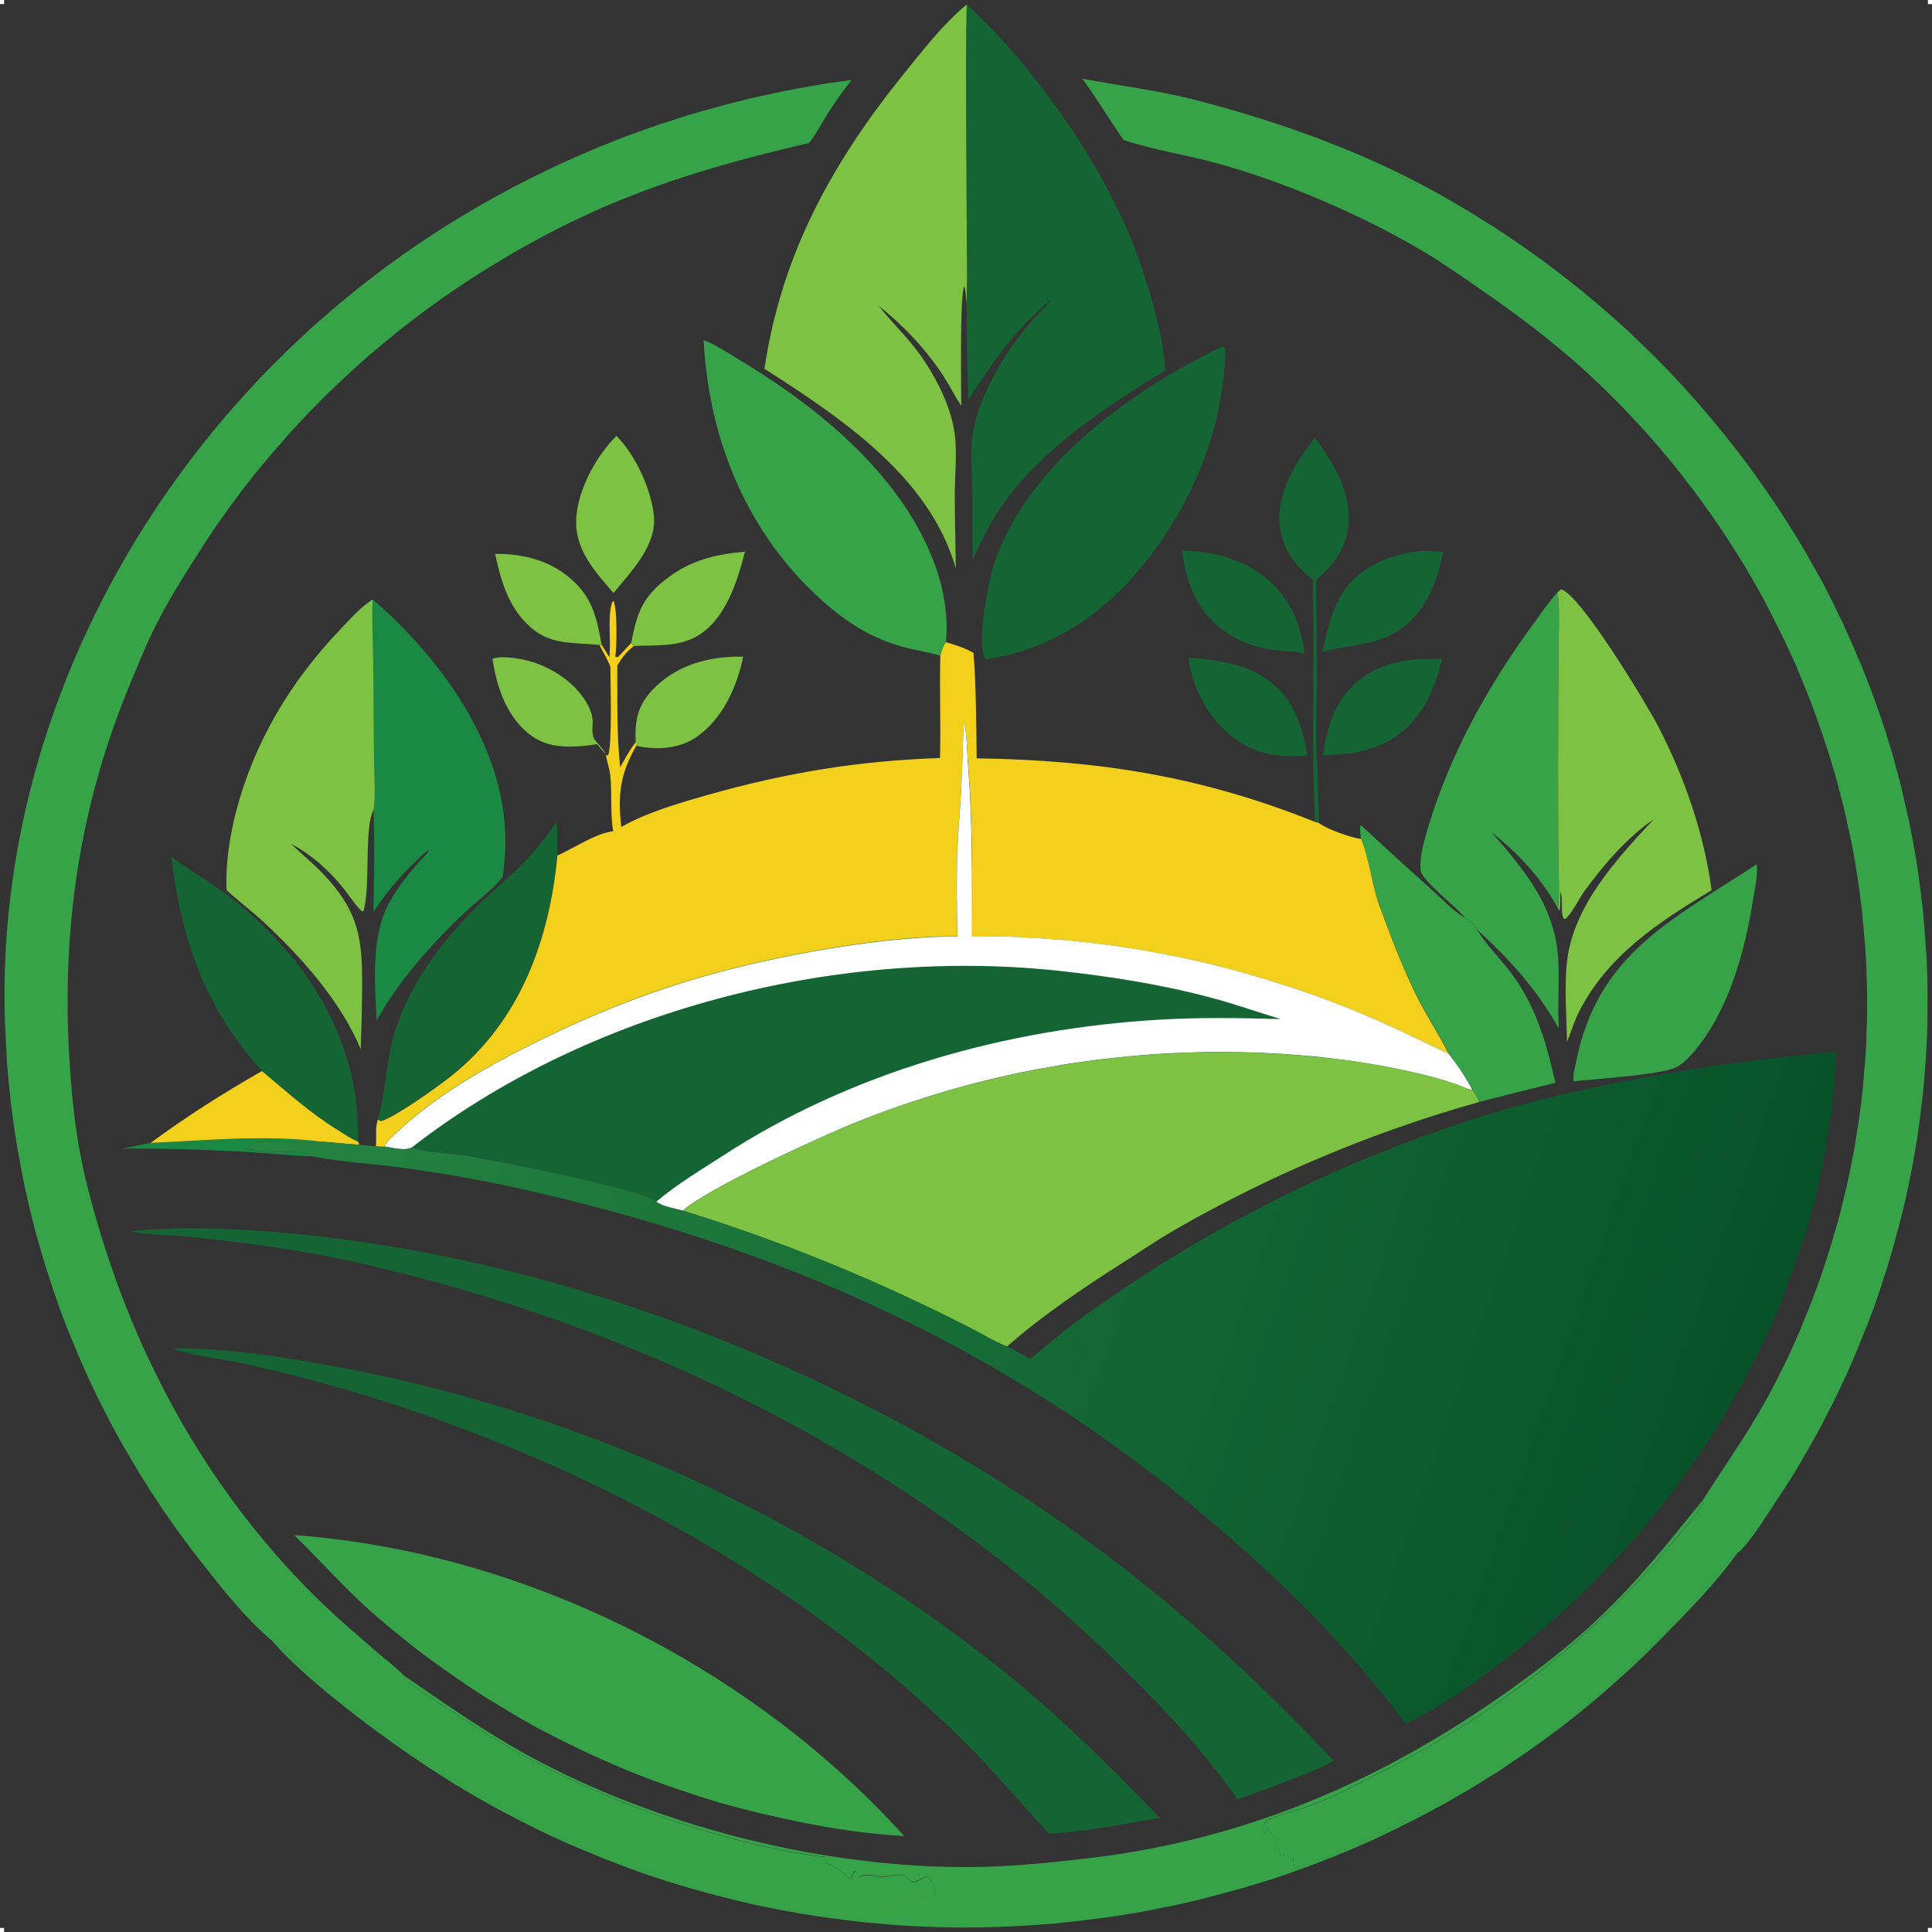
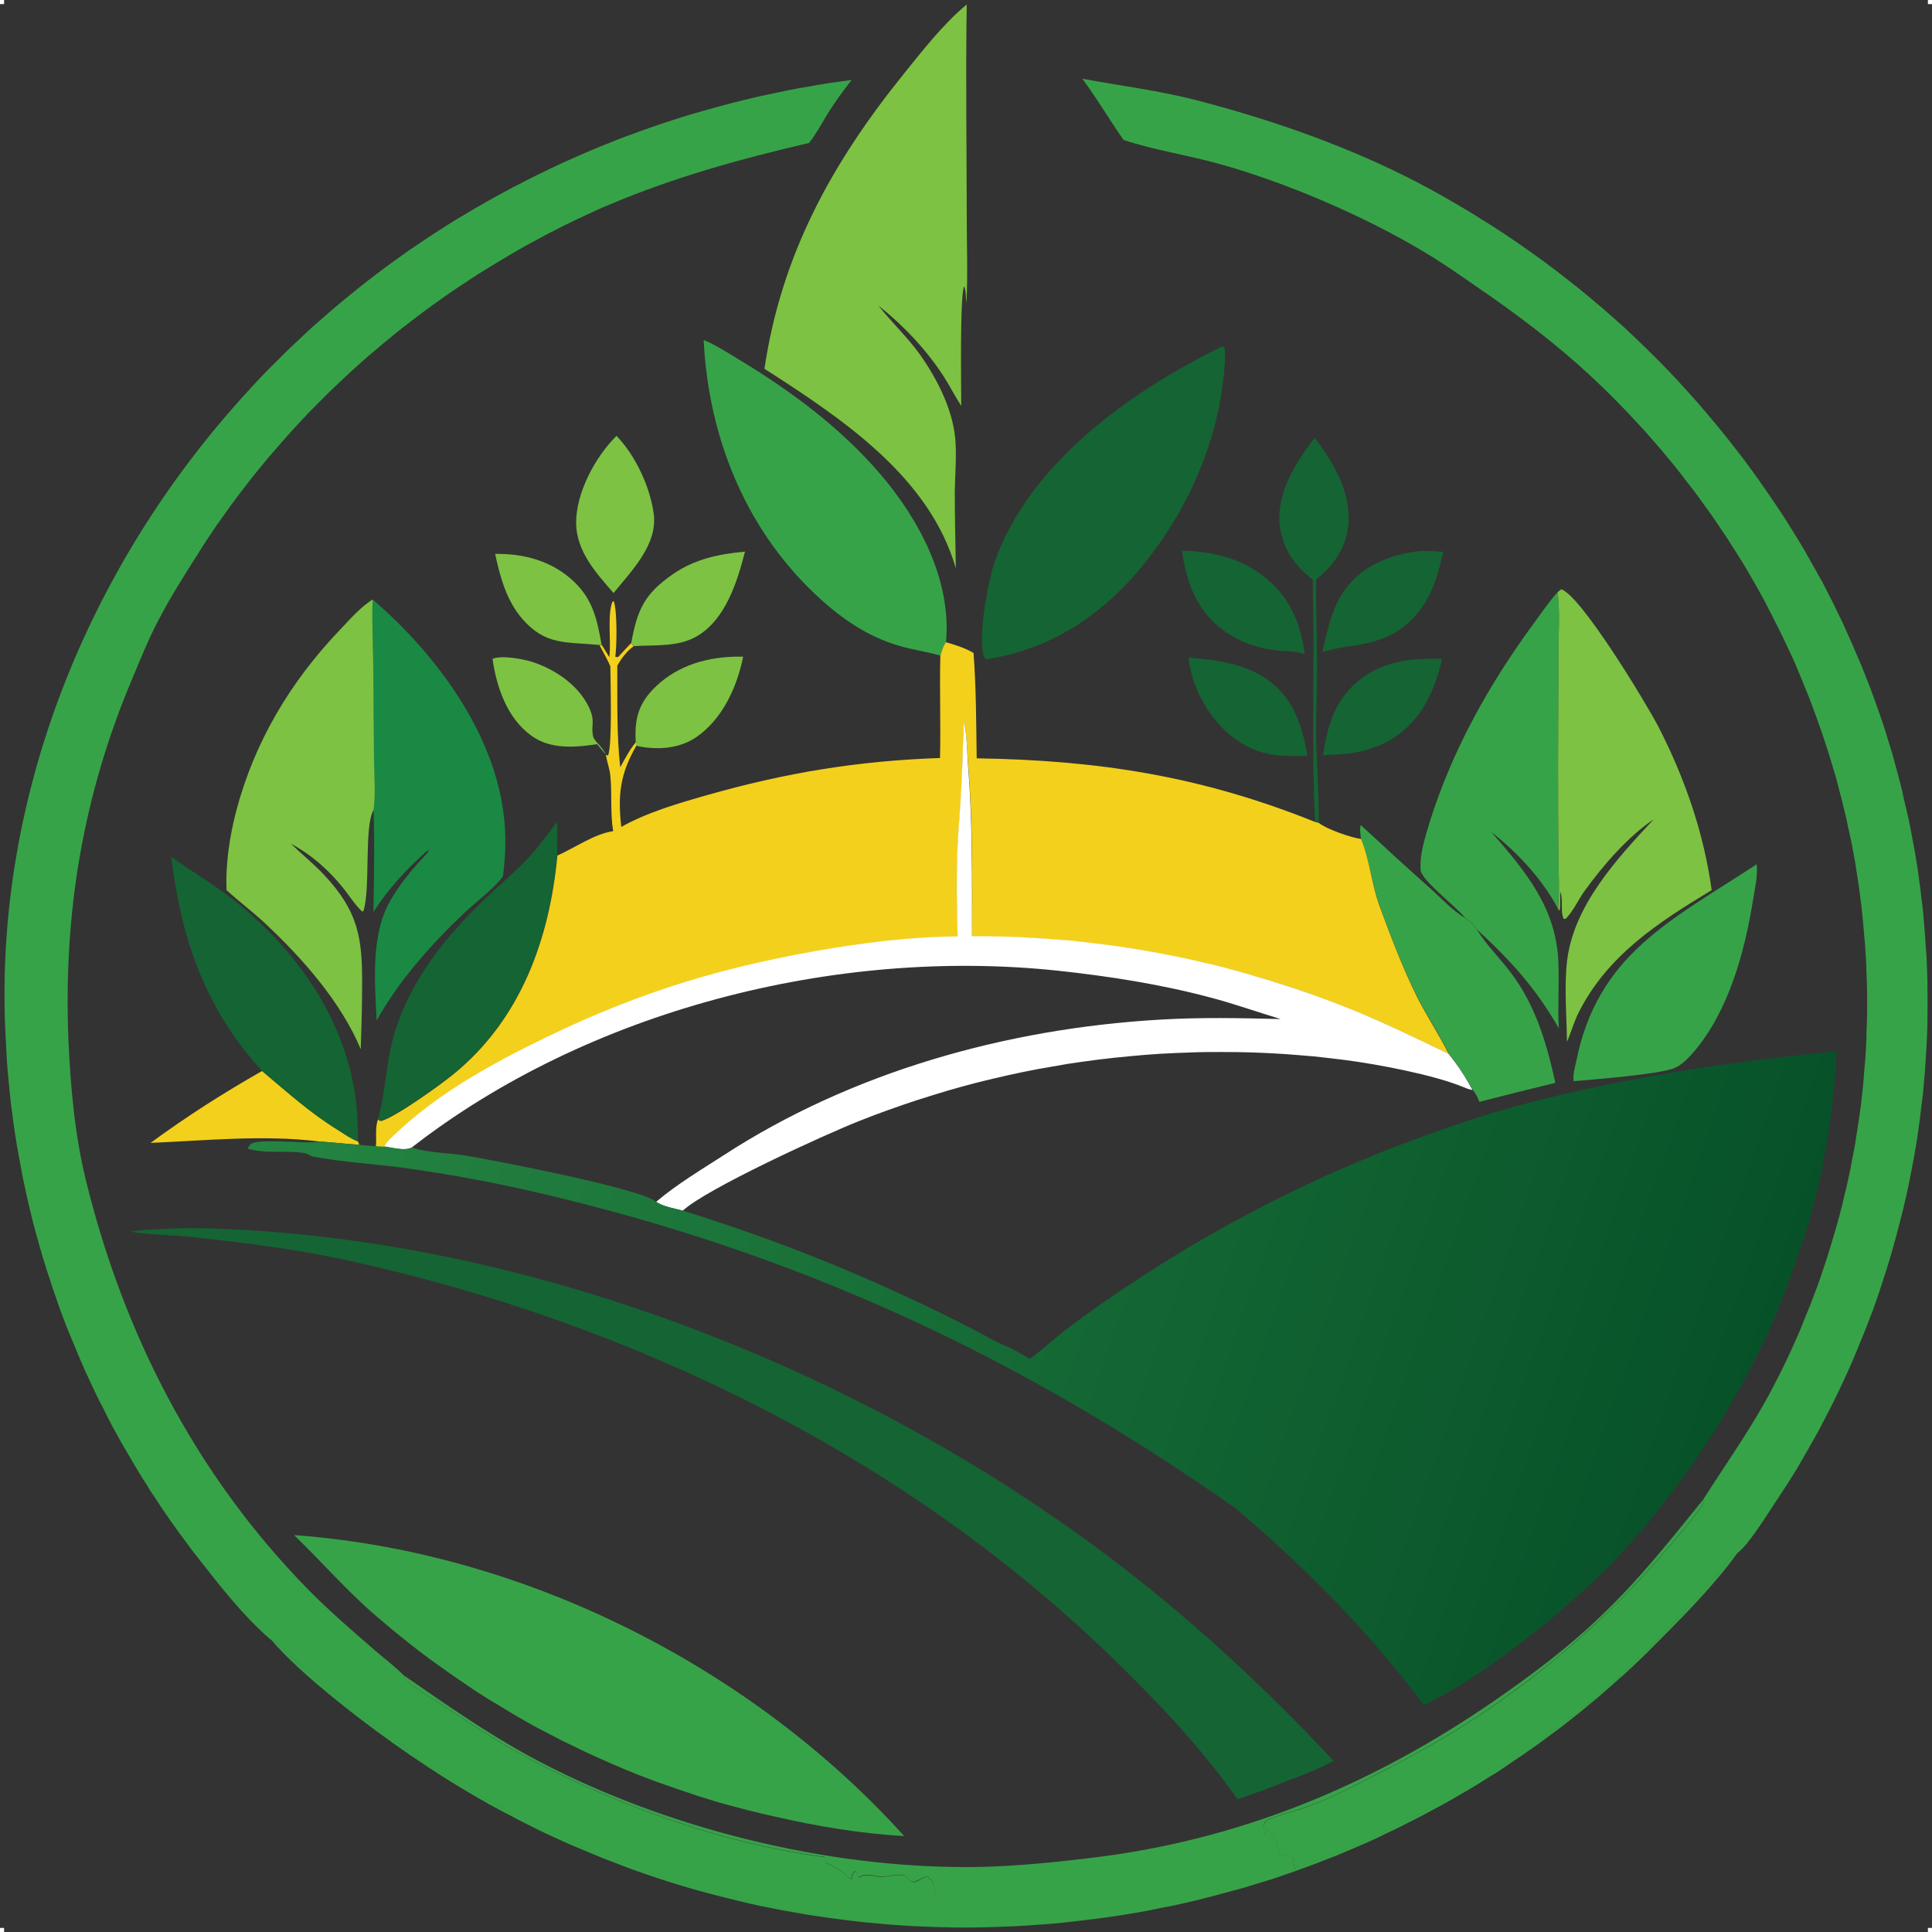
<svg xmlns="http://www.w3.org/2000/svg" version="1.1" id="Layer_1" x="0px" y="0px" width="128px" height="128px" viewBox="0 0 128 128" enable-background="new 0 0 128 128" xml:space="preserve">
  <rect x="0" y="0" width="128" height="128" fill="#333333" stroke="none" />
  <rect x="0" fill="#FFFFFF" width="0.271" height="0.271" />
  <rect x="0" y="127.729" fill="#FFFFFF" width="0.271" height="0.271" />
  <rect x="127.729" fill="#FFFFFF" width="0.271" height="0.271" />
  <rect x="127.729" y="127.729" fill="#FFFFFF" width="0.271" height="0.271" />
  <g>
-     <path fill="#1A8944" d="M9.981,75.726c3.713-0.163,7.467-0.549,11.185-0.092c-0.034,0.006-0.076,0.013-0.115,0.026   c-0.785,0.137-4.225-0.313-4.516,0.212c-0.024,0.044-0.043,0.087-0.057,0.127l-0.034-0.019l-0.059,0.115   c1.046,0.363,2.443,0.125,3.57,0.274c0.051,0.008,0.083,0.008,0.117,0.016c0.237,0.03,0.366,0.094,0.549,0.221   c-1.415-0.05-2.834-0.203-4.243-0.289c-2.777-0.156-5.544-0.235-8.322-0.218C8.699,75.977,9.337,75.854,9.981,75.726z" />
    <path fill="#7DC242" d="M32.803,36.697c1.931-0.027,3.758,0.472,5.182,1.799c1.299,1.212,1.573,2.547,1.87,4.206l-0.132,0.028   l-0.095-0.006c-2.089-0.205-3.495,0.055-5.027-1.726C33.55,39.786,33.135,38.221,32.803,36.697z" />
    <path fill="#7DC242" d="M32.631,43.652c0.59-0.264,2.053,0.013,2.663,0.21c1.5,0.494,2.993,1.517,3.698,2.938   c0.505,1.028,0.119,1.267,0.314,2.024c0.069,0.271,0.638,0.697,0.82,1.152l-0.562-0.672c-1.455,0.217-3.08,0.358-4.33-0.541   C33.604,47.613,32.896,45.522,32.631,43.652z" />
    <path fill="#7DC242" d="M42.117,49.171c-0.069-1.395,0.106-2.389,1.103-3.458c1.423-1.5,3.335-2.134,5.392-2.205   c0.207,0,0.415,0,0.623,0c-0.393,1.979-1.36,4.132-3.103,5.33c-1.096,0.752-2.498,0.857-3.782,0.613   c-0.113-0.021-0.092-0.021-0.2-0.05L42.117,49.171z" />
    <path fill="#7DC242" d="M41.824,42.588c0.403-2.2,0.866-3.239,2.762-4.553c1.447-0.996,3.036-1.332,4.772-1.489   c-0.507,1.978-1.289,4.532-3.227,5.63c-1.274,0.708-2.73,0.542-4.143,0.63L41.824,42.588z" />
    <path fill="#156433" d="M93.536,43.699c0.674-0.059,1.322-0.059,2.01-0.046c-0.314,1.308-0.729,2.519-1.524,3.621   c-1.134,1.542-2.562,2.304-4.459,2.622c-0.613,0.074-1.267,0.108-1.909,0.141c0.207-1.437,0.542-2.85,1.462-4.023   C90.247,44.581,91.734,43.928,93.536,43.699z" />
    <path fill="#156433" d="M78.746,43.568c1.846,0.162,3.686,0.366,5.24,1.466c1.701,1.196,2.319,3.109,2.633,5.031   c-1.996,0.103-3.477-0.042-5.064-1.32C80.038,47.523,78.937,45.48,78.746,43.568z" />
    <path fill="#F3D01B" d="M17.365,70.955c1.66,1.396,3.17,2.763,5.042,3.912c0.403,0.268,0.855,0.583,1.307,0.753l0.091,0.223   c-0.881-0.06-1.757-0.157-2.639-0.217c-3.71-0.456-7.472-0.063-11.192,0.094C12.359,73.973,14.78,72.425,17.365,70.955z" />
    <path fill="#156433" d="M94.052,36.515c0.517-0.038,1.046,0.01,1.57,0.044c-0.309,1.41-0.692,2.758-1.601,3.934   c-1.297,1.662-2.823,2.088-4.863,2.36c-0.522,0.086-1.02,0.204-1.542,0.345c0.345-1.556,0.676-3.177,1.726-4.436   C90.5,37.379,92.27,36.693,94.052,36.515z" />
    <path fill="#156433" d="M78.306,36.48c1.971,0.044,3.854,0.491,5.424,1.707c1.684,1.284,2.476,3.153,2.707,5.16   c-0.476-0.196-1.012-0.196-1.541-0.225c-1.411-0.112-2.735-0.534-3.862-1.376C79.264,40.442,78.588,38.537,78.306,36.48z" />
    <path fill="#156433" d="M86.974,38.403c-1.186-0.914-1.979-2.032-2.176-3.498c-0.274-2.163,1.01-4.25,2.301-5.891   c1.318,1.682,2.509,3.778,2.207,5.979c-0.204,1.453-1.004,2.488-2.105,3.41c-0.013,1.915,0.044,3.825,0.056,5.735   c0,1.647-0.074,3.286-0.056,4.931c0.044,1.815,0.193,3.631,0.17,5.451l-0.24-0.065c-0.206-3.976-0.119-7.958-0.107-11.936   C87.035,41.144,86.967,39.775,86.974,38.403z" />
    <path fill="#7DC242" d="M40.845,28.877c1.27,1.308,2.248,3.428,2.472,5.217c0.237,2.013-1.474,3.724-2.667,5.196   c-1.171-1.341-2.467-2.771-2.48-4.638C38.161,32.654,39.424,30.286,40.845,28.877z" />
    <path fill="#37A348" d="M116.382,57.263c0,0.05,0.015,0.097,0.015,0.139c0.05,0.697-0.146,1.55-0.259,2.245   c-0.546,3.416-1.611,7.355-3.943,10.069c-0.347,0.392-0.747,0.817-1.228,1.033c-1.021,0.44-5.431,0.765-6.708,0.882   c-0.064-0.372,0.074-0.882,0.156-1.248C105.824,63.217,110.709,60.984,116.382,57.263z" />
    <path fill="#156433" d="M25.047,74.13c0.538-1.926,0.525-3.947,1.152-5.887c1.103-3.428,3.37-6.263,5.979-8.735   c1.007-0.944,2.053-1.836,2.985-2.847c0.621-0.69,1.175-1.462,1.744-2.218c0.02,0.741,0.007,1.481,0.007,2.214   c-0.517,5.533-2.411,10.863-6.905,14.509c-0.83,0.683-3.765,2.794-4.772,3.09C25.055,74.184,25.124,74.239,25.047,74.13z" />
    <path fill="#37A348" d="M90.166,55.578c-0.019-0.291-0.105-0.651-0.011-0.915c1.516,1.401,3.022,2.793,4.571,4.165   c0.732,0.65,1.501,1.509,2.345,1.992c0.289,0.177,0.593,0.459,0.755,0.752l0.068,0.09c0.624,0.98,1.456,1.806,2.173,2.741   c1.665,2.174,2.406,4.729,2.98,7.336c-1.683,0.412-3.345,0.826-5.033,1.261c-0.12-0.282-0.227-0.533-0.433-0.786   c-0.462-0.835-0.985-1.634-1.577-2.387c-0.635-1.271-1.43-2.476-2.084-3.743c-0.981-1.944-1.77-4.03-2.507-6.062   C90.874,58.577,90.746,56.968,90.166,55.578z" />
    <path fill="#156433" d="M11.347,56.764c1.306,0.956,2.738,1.775,4.014,2.77c4.199,3.287,7.424,7.815,8.178,13.085   c0.15,1.036,0.164,1.983,0.184,3.008c-0.46-0.17-0.9-0.485-1.315-0.744c-1.873-1.152-3.37-2.524-5.042-3.921   C13.579,66.813,11.993,62.17,11.347,56.764z" />
    <path fill="#37A348" d="M112.801,99.4l0.069,0.142c-0.529,0.928-1.808,2.346-2.52,3.198c-0.619,0.724-1.269,1.438-1.922,2.125   c-0.649,0.696-1.307,1.38-2.017,2.046c-0.681,0.648-1.404,1.301-2.104,1.93c-0.729,0.629-1.468,1.243-2.219,1.843   c-0.748,0.59-1.522,1.159-2.298,1.719c-0.768,0.571-1.563,1.108-2.382,1.632c-0.806,0.521-1.623,1.019-2.463,1.498   c-0.831,0.489-1.671,0.948-2.531,1.391c-2.002,1.009-4.032,2.187-6.179,2.898c-0.405,0.14-2.161,0.588-2.401,0.866   c-0.119,0.121-0.146,0.572-0.106,0.733c0,0.058,0.03,0.09,0.057,0.127c0.063-0.198,0.057-0.284,0.22-0.422l0.031,0.202l0.168,0.041   c0.318,0.448,0.476,0.938,0.599,1.466l0.047,0.137l0.101-0.091c0.231,0.047,0.474,0.091,0.692,0.116   c0.025,0.107,0.038,0.202,0.05,0.305c0.006,0.188,0.076,0.359,0.095,0.549l0.103-0.047l0.063-0.196   c0.176,0.072,0.08,0.019,0.214,0.176c0.126-0.088,0.176-0.136,0.252-0.259c5.084-1.745,9.731-4.343,14.156-7.308   c1.955-1.293,3.909-2.652,5.641-4.202c1.96-1.76,3.886-3.66,5.671-5.591c0.609-0.688,1.252-1.38,1.844-2.083   c0.349-0.414,0.74-1.038,1.142-1.373c0.093-0.06,0.17-0.081,0.259-0.109c-1.485,2.06-3.327,3.93-5.115,5.739   c-0.31,0.303-0.604,0.605-0.896,0.898c-0.302,0.288-0.604,0.576-0.904,0.867c-0.318,0.286-0.613,0.585-0.941,0.851   c-0.319,0.281-0.616,0.56-0.942,0.839c-0.323,0.278-0.637,0.557-0.965,0.816c-0.334,0.272-0.649,0.552-0.995,0.807   c-0.328,0.267-0.662,0.527-1.003,0.792c-0.332,0.25-0.68,0.495-1.015,0.748c-0.344,0.261-0.679,0.501-1.031,0.742   c-0.349,0.246-0.691,0.482-1.054,0.72c-0.338,0.243-0.706,0.473-1.05,0.713c-0.367,0.213-0.726,0.446-1.072,0.662   c-0.359,0.237-0.737,0.456-1.102,0.663c-0.367,0.217-0.739,0.435-1.108,0.642c-0.358,0.197-0.737,0.41-1.11,0.604   c-0.364,0.201-0.749,0.401-1.119,0.589c-0.379,0.197-0.769,0.378-1.147,0.582c-0.373,0.176-0.77,0.354-1.146,0.551   c-0.391,0.19-0.783,0.355-1.16,0.522c-0.383,0.177-0.787,0.338-1.178,0.499c-0.392,0.177-0.78,0.335-1.183,0.476   c-0.385,0.164-0.801,0.319-1.19,0.46c-0.404,0.156-0.809,0.294-1.209,0.435c-0.391,0.141-0.808,0.281-1.213,0.418   c-0.413,0.12-0.815,0.256-1.22,0.369c-0.404,0.134-0.818,0.255-1.229,0.36c-0.415,0.117-0.833,0.227-1.235,0.333   c-0.408,0.117-0.838,0.207-1.259,0.329c-0.396,0.092-0.827,0.187-1.241,0.284c-0.41,0.086-0.838,0.18-1.255,0.251   c-0.408,0.086-0.836,0.179-1.266,0.249c-0.416,0.068-0.843,0.142-1.266,0.217c-0.517,0.072-1.021,0.156-1.537,0.219   c-0.518,0.063-1.026,0.127-1.542,0.185c-0.517,0.063-1.034,0.111-1.55,0.163c-0.523,0.042-1.041,0.074-1.55,0.112   c-0.53,0.041-1.047,0.06-1.563,0.079c-0.51,0.025-1.033,0.036-1.543,0.048c-0.523,0.012-1.04,0.012-1.565,0.012   c-0.51-0.012-1.023-0.023-1.547-0.034c-0.523-0.025-1.026-0.045-1.554-0.067c-0.517-0.033-1.029-0.063-1.544-0.107   c-0.524-0.046-1.04-0.09-1.557-0.142c-0.51-0.063-1.02-0.107-1.537-0.185c-0.516-0.067-1.026-0.13-1.542-0.21   c-0.517-0.072-1.022-0.161-1.532-0.255c-0.508-0.08-1.021-0.176-1.523-0.285c-0.504-0.095-1.009-0.197-1.519-0.316   c-0.511-0.123-1.007-0.238-1.511-0.369c-0.499-0.119-1.002-0.252-1.506-0.391c-0.491-0.138-0.99-0.272-1.481-0.424   c-0.492-0.147-0.984-0.309-1.479-0.466c-0.489-0.161-0.976-0.323-1.463-0.502c-0.481-0.174-0.969-0.348-1.445-0.544   c-0.481-0.172-0.967-0.368-1.432-0.57c-0.479-0.194-0.947-0.402-1.43-0.596c-0.473-0.195-0.94-0.43-1.415-0.638   c-0.462-0.208-0.93-0.445-1.389-0.676c-0.46-0.23-0.903-0.455-1.367-0.706c-0.469-0.236-0.908-0.476-1.361-0.728   c-0.447-0.247-0.888-0.51-1.334-0.771c-0.438-0.263-0.876-0.522-1.31-0.794c-0.441-0.276-0.875-0.56-1.301-0.837   c-0.438-0.283-0.858-0.584-1.275-0.856c-2.677-1.838-7.111-5.187-9.171-7.625l0.037-0.095c0.56,0.47,1.071,1.006,1.606,1.503   c1.222,1.094,2.475,2.15,3.744,3.172c0.751,0.61,1.523,1.197,2.305,1.752c0.49,0.352,1.07,0.688,1.506,1.104   c0.812,0.768,2.123,1.389,3.086,1.973c0.769,0.466,1.55,0.936,2.348,1.381c0.785,0.436,1.586,0.848,2.405,1.262   c0.807,0.411,1.621,0.792,2.448,1.162c0.831,0.38,1.669,0.726,2.513,1.074c0.844,0.336,1.695,0.641,2.554,0.96   c0.853,0.304,1.71,0.588,2.584,0.847c0.877,0.272,1.749,0.523,2.628,0.738c0.881,0.229,1.76,0.445,2.659,0.64   c1.467,0.327,2.974,0.716,4.484,0.837c0.052,0,0.108,0.02,0.152,0.02c0.371-0.03,0.718-0.487,1.096-0.569   c0.618-0.14,1.313,0.238,1.972,0.1c0.851-0.188,1.668-0.303,2.348-0.872c0.411,0.056,1.096,0.218,1.48,0.096   c0.071-0.403,0.046-0.806-0.212-1.15c-0.07-0.083-0.178-0.206-0.303-0.206c-0.343,0-0.742,0.511-1.044,0.259   c-0.248-0.191,0.006,0.026-0.22-0.191c-0.185-0.19-0.405-0.223-0.655-0.201c-0.317,0.022-0.612,0.102-0.929,0.117   c-0.59,0.032-1.124-0.314-1.656,0.058c-0.069-0.175-0.09-0.316-0.25-0.434c-0.084,0.127-0.162,0.226-0.224,0.376l0.084,0.134h-0.15   l0.048-0.205l-0.058,0.205c-0.477-0.383-1.035-0.857-1.622-1.038c0-0.199,0.055-0.249-0.084-0.398   c-6.775-0.864-14.345-3.617-20.277-6.899c-1.55-0.851-3.023-1.828-4.491-2.806c-0.627-0.409-2.664-1.619-3.012-2.098   c-0.09-0.114-0.082-0.127-0.112-0.237c2.717,1.87,5.415,3.771,8.32,5.357c8.29,4.508,18.748,7.24,28.253,7.355   c2.955,0.053,5.915-0.234,8.837-0.585c9.947-1.158,18.746-4.828,26.878-10.436c2.464-1.703,4.899-3.531,7.043-5.601   C108.56,104.697,110.646,102.056,112.801,99.4z" />
    <path fill="#37A348" d="M103.199,39.227c0.159,1.295,0.057,2.698,0.057,4.001l-0.03,7.344c-0.015,2.015,0,4.03,0.023,6.048   c0.007,1.167,0.09,2.413-0.038,3.563c-1.07-1.977-2.619-3.651-4.408-5.061c2.317,2.662,4.321,5.052,4.446,8.697   c0.057,1.432-0.056,2.875,0.027,4.31c-1.506-2.636-3.209-4.521-5.45-6.57c-0.168-0.299-0.466-0.575-0.755-0.748   c-0.599-0.758-2.881-2.465-2.949-3.16c-0.088-1.042,0.313-2.211,0.604-3.205c1.468-4.674,3.845-8.967,6.742-12.943   C102.021,40.752,102.576,39.927,103.199,39.227z" />
    <path fill="#1A8944" d="M24.747,53.646c0.154-1.122,0.02-2.43,0.02-3.559l-0.054-6.346c-0.012-1.335-0.104-2.686-0.025-4.029   c4.422,3.818,8.441,9.326,8.769,15.21c0.031,0.522,0.031,1.048,0.009,1.589c-0.035,0.524-0.078,1.047-0.155,1.571   c-0.679,0.873-1.711,1.613-2.531,2.384c-2.212,2.095-4.365,4.512-5.828,7.147c-0.119-2.539-0.401-5.701,0.92-7.967   c0.592-1.028,1.348-1.955,2.155-2.82c0.058-0.067,0.448-0.436,0.377-0.511l-0.158,0.088l0.166-0.004l-0.034,0.054l-0.083-0.091   c-1.362,1.223-2.582,2.533-3.554,4.059C24.775,58.175,24.832,55.905,24.747,53.646z" />
    <path fill="#37A348" d="M46.62,22.524c0.814,0.335,1.605,0.857,2.353,1.308c3.433,2.067,6.712,4.513,9.306,7.528   c2.623,3.043,4.769,7.089,4.397,11.179c-0.202,0.251-0.273,0.592-0.378,0.896c-0.805-0.237-1.655-0.358-2.47-0.577   c-2.043-0.541-3.734-1.631-5.277-2.996C49.486,35.381,46.939,29.072,46.62,22.524z" />
    <path fill="#156433" d="M80.971,22.955c0.126,0.019,0.063,0,0.169,0.101c0.075,0.752-0.032,1.552-0.119,2.3   c-0.503,4.135-2.242,8.084-4.772,11.429c-2.736,3.604-6.32,6.222-10.936,6.894c-0.033-0.044-0.063-0.074-0.09-0.122   c-0.511-1.096,0.25-5.086,0.662-6.286C68.151,30.741,74.859,25.935,80.971,22.955z" />
    <path fill="#7DC242" d="M103.199,39.227l0.238-0.187c1.339,0.444,5.658,7.604,6.453,9.135c1.743,3.407,2.997,7.026,3.513,10.798   c-3.552,2.146-6.883,4.307-8.8,8.083c-0.327,0.639-0.503,1.315-0.787,1.966c-0.023-1.729-0.188-3.581,0-5.305   c0.41-3.684,3.282-6.798,5.745-9.434c-1.731,1.167-3.356,3.056-4.573,4.737c-0.396,0.545-0.706,1.251-1.159,1.744   c-0.133,0.138-0.057,0.104-0.232,0.11c-0.238-0.52-0.012-1.204-0.215-1.786c-0.056,0.289,0.039,1.065-0.086,1.249l-0.07-0.14   c0.113-1.164,0.03-2.404,0.023-3.571c-0.023-2.017-0.023-4.029-0.023-6.047l0.03-7.346   C103.256,41.913,103.358,40.522,103.199,39.227z" />
    <path fill="#7DC242" d="M15.013,58.979c-0.085-1.695,0.204-3.557,0.623-5.197c1.206-4.604,3.591-8.616,6.916-12.087   c0.614-0.641,1.367-1.518,2.142-1.974c-0.069,1.333,0.013,2.683,0.031,4.019l0.053,6.346c0,1.142,0.13,2.437-0.024,3.563   c-0.655,1.139-0.187,5.187-0.677,6.711l-0.088,0.027c-0.449-0.419-0.819-0.997-1.191-1.477c-0.988-1.238-2.116-2.251-3.525-3.014   c0.697,0.678,1.458,1.292,2.132,1.995c2.409,2.545,2.617,4.336,2.585,7.642c-0.009,1.32-0.041,2.659-0.09,3.979   c-1.313-3.148-3.917-6.092-6.436-8.428C16.673,60.355,15.807,59.702,15.013,58.979z" />
-     <path fill="#156433" d="M11.453,89.354c0.413-0.038,0.812-0.038,1.218-0.017c3.676,0.141,7.457,0.772,11.059,1.489   c0.946,0.196,1.89,0.4,2.835,0.614c0.939,0.217,1.866,0.448,2.794,0.694c0.942,0.235,1.857,0.5,2.791,0.776   c0.925,0.259,1.841,0.557,2.754,0.85c0.914,0.289,1.834,0.604,2.732,0.927c0.903,0.32,1.804,0.663,2.708,1.006   c0.892,0.345,1.785,0.707,2.667,1.079c0.883,0.37,1.767,0.759,2.639,1.149c0.877,0.398,1.739,0.814,2.602,1.241   c0.87,0.425,1.721,0.858,2.574,1.305c0.84,0.45,1.68,0.908,2.521,1.382c0.838,0.47,1.661,0.951,2.489,1.445   c0.812,0.499,1.619,0.994,2.424,1.518c0.807,0.514,1.597,1.04,2.397,1.586c0.79,0.539,1.563,1.086,2.34,1.653   c0.775,0.565,1.534,1.134,2.287,1.717c4.182,3.237,7.919,6.874,11.564,10.685l-1,0.146c-2.099,0.413-4.2,0.74-6.337,0.893   c-0.92-0.926-1.758-1.945-2.642-2.922c-1.433-1.603-2.96-3.211-4.54-4.678c-10.549-9.844-23.427-16.781-37.3-21.19   c-2.998-0.936-6.04-1.743-9.106-2.407c-1.424-0.309-3.055-0.43-4.41-0.919C11.509,89.368,11.484,89.358,11.453,89.354z" />
    <path fill="#37A348" d="M19.493,101.715c0.061,0,0.092,0,0.139,0c15.247,1.154,30.238,8.813,40.273,19.93   c-2.917-0.166-5.771-0.647-8.611-1.302c-0.608-0.129-1.216-0.286-1.824-0.43c-0.607-0.155-1.21-0.336-1.812-0.486   c-0.596-0.189-1.195-0.361-1.794-0.565c-0.586-0.2-1.179-0.395-1.765-0.604c-0.592-0.2-1.172-0.42-1.747-0.647   c-0.591-0.228-1.157-0.468-1.73-0.717c-0.585-0.25-1.139-0.51-1.711-0.764c-0.565-0.278-1.121-0.535-1.68-0.814   c-0.551-0.275-1.106-0.581-1.647-0.853c-0.548-0.31-1.089-0.599-1.619-0.922c-0.542-0.324-1.076-0.644-1.605-0.968   c-0.529-0.331-1.048-0.664-1.556-1.018c-0.516-0.341-1.019-0.702-1.536-1.066c-0.502-0.358-1.005-0.72-1.493-1.094   c-0.487-0.375-0.974-0.765-1.457-1.157c-0.473-0.393-0.95-0.788-1.422-1.192C22.967,105.388,21.317,103.47,19.493,101.715z" />
    <path fill="#7DC242" d="M50.646,24.432c1.122-7.56,4.459-13.629,9.253-19.564c1.254-1.555,2.597-3.285,4.15-4.57   c-0.075,4.653-0.006,9.308,0,13.966c0,1.923,0.078,3.9-0.019,5.818c-0.057-0.366-0.012-0.767-0.147-1.122   c-0.302,0.545-0.197,6.859-0.197,7.938c-0.417-0.645-0.765-1.335-1.177-1.979c-1.154-1.774-2.659-3.36-4.318-4.681   c0.889,1.125,1.932,2.098,2.779,3.279c1.103,1.565,2.122,3.562,2.312,5.483c0.113,1.168-0.013,2.434-0.025,3.621   c0,1.672,0.046,3.355,0.068,5.03C61.579,31.589,55.793,27.733,50.646,24.432z" />
-     <path fill="#156433" d="M64.05,0.298c1.947,1.763,3.553,3.646,5.136,5.729c3.357,4.419,5.92,9.093,7.287,14.453   c0.347,1.329,0.65,2.698,0.737,4.058c-3.983,2.43-8.247,5.213-10.909,9.076c-0.731,1.076-1.299,2.271-1.847,3.454   c-0.055-1.478-0.02-2.946-0.035-4.426c-0.02-1.324-0.18-2.782,0.059-4.103c0.473-2.647,2.534-5.946,4.416-7.85   c0.196-0.202,0.392-0.397,0.593-0.6l-0.1,0.053l0.259-0.23l0.005,0.053l-0.088-0.04c-2.318,1.887-3.817,4.118-5.418,6.565   c-0.055-2.139-0.095-4.283-0.107-6.41c0.102-1.925,0.007-3.895,0.007-5.82C64.044,9.612,63.975,4.951,64.05,0.298z" />
    <path fill="#156433" d="M10.967,81.418c1.393-0.093,2.791-0.049,4.178,0.014c19.841,0.901,40.399,8.823,56.309,20.228   c6.184,4.432,11.74,9.485,16.899,14.997c-1.077,0.617-2.332,1.043-3.478,1.491c-0.944,0.391-1.934,0.716-2.891,1.064   c-0.057-0.068-0.1-0.141-0.146-0.218c-2.324-3.27-5.171-6.271-8.067-9.082c-13.699-13.34-31.635-22.174-50.477-26.35   c-3.5-0.778-7.026-1.224-10.604-1.609c-1.293-0.135-2.708-0.123-3.979-0.341c-0.023,0-0.052-0.006-0.069-0.006   C9.401,81.459,10.199,81.451,10.967,81.418z" />
    <path fill="#37A348" d="M71.705,5.214c2.493,0.467,4.97,0.766,7.446,1.396c4.735,1.219,9.478,2.849,13.851,5.013   c0.597,0.295,1.179,0.6,1.77,0.923c0.599,0.325,1.154,0.641,1.726,0.979c0.581,0.338,1.154,0.678,1.699,1.033   c0.577,0.348,1.123,0.708,1.67,1.068c0.55,0.373,1.099,0.748,1.626,1.131c0.535,0.377,1.084,0.777,1.601,1.175   c0.522,0.402,1.039,0.813,1.557,1.221c0.51,0.417,1.014,0.841,1.523,1.272c0.49,0.428,0.996,0.872,1.479,1.308   c0.48,0.456,0.957,0.9,1.43,1.368c0.474,0.455,0.928,0.923,1.387,1.39c0.447,0.468,0.901,0.958,1.335,1.443   c0.447,0.484,0.875,0.98,1.299,1.48c0.427,0.501,0.837,1.011,1.254,1.52c0.401,0.508,0.806,1.022,1.201,1.542   c0.393,0.531,0.782,1.058,1.152,1.596c0.299,0.421,0.581,0.841,0.871,1.264c0.294,0.434,0.573,0.857,0.844,1.288   c0.267,0.431,0.534,0.865,0.807,1.299c0.271,0.446,0.522,0.88,0.769,1.34c0.247,0.445,0.496,0.882,0.757,1.341   c0.225,0.449,0.462,0.902,0.691,1.356c0.214,0.458,0.446,0.92,0.669,1.382c0.2,0.463,0.413,0.924,0.623,1.392   c0.193,0.461,0.39,0.934,0.599,1.4c0.188,0.474,0.371,0.946,0.559,1.424c0.178,0.463,0.348,0.953,0.518,1.429   c0.177,0.481,0.333,0.968,0.492,1.448c0.143,0.489,0.303,0.976,0.449,1.463c0.129,0.483,0.269,0.978,0.399,1.466   c0.125,0.497,0.26,0.982,0.36,1.481c0.119,0.494,0.231,0.989,0.347,1.491c0.101,0.493,0.189,1,0.289,1.498   c0.089,0.488,0.183,0.996,0.259,1.497c0.067,0.494,0.145,1,0.208,1.51c0.068,0.501,0.112,1.002,0.183,1.517   c0.045,0.5,0.088,1.002,0.126,1.514c0.032,0.508,0.062,1.005,0.108,1.512c0.022,0.508,0.043,1.021,0.057,1.523   c0,0.501,0.01,1.001,0.01,1.506c0,0.511-0.01,1.021-0.01,1.529c-0.021,0.502-0.034,1.011-0.065,1.512   c-0.038,0.514-0.067,1.013-0.1,1.526c-0.044,0.498-0.087,1.006-0.132,1.506c-0.07,0.503-0.127,1.015-0.185,1.521   c-0.068,0.501-0.145,1.014-0.208,1.507c-0.078,0.501-0.182,1.001-0.264,1.509c-0.094,0.491-0.188,0.988-0.295,1.499   c-0.196,0.934-0.416,1.882-0.669,2.806c-0.239,0.935-0.502,1.859-0.792,2.782c-0.291,0.923-0.593,1.836-0.917,2.738   c-0.344,0.905-0.698,1.798-1.075,2.697c-0.365,0.889-0.768,1.771-1.185,2.64c-0.415,0.876-0.87,1.739-1.311,2.586   c-0.473,0.85-0.951,1.693-1.44,2.523c-0.506,0.831-1.035,1.642-1.571,2.44c-0.525,0.799-1.636,2.581-2.34,3.131   c-0.103,0.037-0.18,0.058-0.272,0.117c-0.396,0.328-0.793,0.958-1.142,1.372c-0.597,0.711-1.234,1.403-1.844,2.087   c-1.796,1.927-3.704,3.834-5.671,5.592c-1.731,1.551-3.688,2.906-5.628,4.201c-4.424,2.955-9.073,5.553-14.164,7.306   c-0.081,0.117-0.131,0.173-0.257,0.26c-0.134-0.158-0.038-0.11-0.214-0.184l-0.052,0.209l-0.1,0.041   c-0.032-0.183-0.09-0.348-0.108-0.551c0-0.104-0.024-0.188-0.05-0.303c-0.219-0.033-0.461-0.077-0.687-0.113l-0.106,0.086   l-0.047-0.134c-0.123-0.522-0.28-1.017-0.599-1.462l-0.168-0.044l-0.031-0.208c-0.17,0.143-0.156,0.228-0.22,0.425   c-0.026-0.044-0.051-0.08-0.057-0.128c-0.05-0.175,0-0.608,0.106-0.724c0.24-0.3,1.996-0.731,2.401-0.868   c2.146-0.73,4.189-1.892,6.179-2.904c0.86-0.448,1.7-0.902,2.531-1.389c0.84-0.478,1.657-0.978,2.475-1.502   c0.808-0.52,1.603-1.054,2.37-1.629c0.787-0.56,1.556-1.124,2.313-1.726c0.736-0.597,1.475-1.213,2.204-1.83   c0.718-0.636,1.423-1.273,2.104-1.936c0.7-0.669,1.367-1.348,2.028-2.047c0.642-0.689,1.297-1.401,1.91-2.124   c0.723-0.854,1.996-2.273,2.52-3.199l-0.069-0.141c1.588-2.509,3.312-4.89,4.678-7.538c0.197-0.368,0.373-0.727,0.563-1.104   c0.184-0.368,0.357-0.738,0.534-1.106c0.165-0.378,0.341-0.755,0.507-1.131c0.167-0.374,0.326-0.751,0.469-1.144   c0.159-0.373,0.315-0.759,0.461-1.136c0.146-0.386,0.291-0.779,0.437-1.16c0.131-0.384,0.269-0.768,0.394-1.158   c0.134-0.393,0.26-0.779,0.377-1.171c0.117-0.394,0.241-0.792,0.35-1.178c0.126-0.398,0.221-0.794,0.334-1.188   c0.106-0.402,0.208-0.799,0.29-1.198c0.107-0.39,0.195-0.79,0.281-1.198c0.09-0.394,0.169-0.799,0.239-1.205   c0.089-0.402,0.159-0.799,0.221-1.203c0.064-0.402,0.127-0.803,0.19-1.216c0.068-0.406,0.112-0.811,0.171-1.218   c0.05-0.401,0.088-0.817,0.137-1.228c0.033-0.409,0.063-0.817,0.096-1.226c0.05-0.408,0.069-0.813,0.094-1.233   c0.021-0.402,0.039-0.813,0.039-1.226c0.026-0.406,0.037-0.82,0.037-1.231c0-0.414,0-0.813,0-1.233   c0-0.411-0.024-0.818-0.037-1.231c-0.007-0.408-0.019-0.819-0.051-1.221c-0.025-0.418-0.044-0.818-0.095-1.23   c-0.032-0.407-0.063-0.815-0.106-1.228c-0.04-0.405-0.076-0.813-0.139-1.227c-0.05-0.398-0.096-0.811-0.16-1.21   c-0.062-0.401-0.131-0.816-0.188-1.22c-0.074-0.398-0.144-0.801-0.22-1.205c-0.076-0.402-0.172-0.803-0.258-1.2   c-0.076-0.407-0.171-0.801-0.271-1.196c-0.075-0.343-0.164-0.686-0.258-1.027c-0.083-0.343-0.176-0.684-0.266-1.021   c-0.099-0.336-0.189-0.676-0.301-1.008c-0.09-0.337-0.203-0.672-0.314-1.011c-0.115-0.333-0.216-0.676-0.329-1.007   c-0.126-0.329-0.234-0.666-0.352-0.99c-0.12-0.339-0.253-0.666-0.361-0.99c-0.137-0.337-0.256-0.662-0.396-0.986   c-0.132-0.334-0.258-0.653-0.403-0.984c-0.132-0.333-0.265-0.649-0.41-0.966c-0.149-0.322-0.309-0.641-0.454-0.963   c-0.143-0.314-0.303-0.638-0.461-0.956c-0.154-0.325-0.327-0.625-0.476-0.948c-0.159-0.314-0.328-0.624-0.48-0.934   c-0.169-0.313-0.344-0.619-0.516-0.935c-0.184-0.308-0.352-0.607-0.529-0.922c-0.176-0.303-0.363-0.603-0.547-0.905   c-0.189-0.301-0.368-0.6-0.574-0.902c-0.188-0.3-0.379-0.598-0.578-0.891c-0.209-0.295-0.392-0.6-0.593-0.88   c-0.203-0.289-0.411-0.588-0.619-0.87c-0.2-0.286-0.414-0.573-0.615-0.854c-0.209-0.276-0.436-0.569-0.664-0.849   c-0.2-0.282-0.422-0.558-0.647-0.838c-0.221-0.282-0.446-0.55-0.679-0.824c-0.223-0.273-0.449-0.537-0.689-0.81   c-0.231-0.271-0.467-0.538-0.704-0.806c-0.245-0.257-0.479-0.52-0.731-0.783c-0.226-0.257-0.484-0.525-0.737-0.781   c-0.243-0.257-0.491-0.508-0.742-0.752c-0.246-0.25-0.504-0.501-0.763-0.747c-0.259-0.249-0.518-0.489-0.786-0.74   c-2.269-2.083-4.757-3.956-7.314-5.706c-1.21-0.835-2.407-1.683-3.685-2.43c-3.888-2.317-9.045-4.531-13.448-5.749   c-2.073-0.58-4.277-0.903-6.313-1.58C73.492,7.924,72.675,6.516,71.705,5.214z" />
    <path fill="#37A348" d="M17.935,108.637c-1.815-1.572-3.383-3.589-4.848-5.464c-0.249-0.304-0.481-0.619-0.705-0.933   c-0.237-0.308-0.468-0.619-0.684-0.93c-0.236-0.314-0.46-0.638-0.671-0.954c-0.224-0.313-0.444-0.634-0.648-0.965   c-0.224-0.324-0.438-0.643-0.627-0.972c-0.215-0.333-0.428-0.661-0.623-0.988c-0.202-0.337-0.397-0.667-0.585-1   c-0.202-0.328-0.391-0.663-0.584-0.996c-0.185-0.337-0.371-0.689-0.56-1.021c-0.173-0.339-0.357-0.686-0.524-1.036   c-0.186-0.336-0.354-0.688-0.524-1.033c-0.16-0.349-0.333-0.693-0.486-1.041c-0.168-0.349-0.321-0.697-0.475-1.057   c-0.154-0.348-0.305-0.704-0.445-1.066c-0.156-0.353-0.301-0.704-0.446-1.063c-0.144-0.36-0.281-0.728-0.416-1.084   c-0.13-0.352-0.269-0.72-0.383-1.09c-0.133-0.357-0.259-0.72-0.367-1.084c-0.126-0.368-0.245-0.729-0.358-1.108   c-0.113-0.362-0.224-0.727-0.328-1.1c-0.103-0.372-0.211-0.74-0.313-1.11c-0.091-0.375-0.204-0.752-0.281-1.126   c-0.094-0.367-0.188-0.739-0.265-1.111c-0.081-0.379-0.168-0.749-0.244-1.127c-0.069-0.374-0.152-0.75-0.214-1.129   c-0.071-0.38-0.139-0.75-0.205-1.13c-0.06-0.381-0.125-0.754-0.18-1.14c-0.057-0.384-0.107-0.758-0.149-1.145   c-0.067-0.378-0.096-0.749-0.139-1.136c-0.039-0.387-0.073-0.761-0.113-1.145C0.511,70.965,0.475,70.58,0.451,70.2   c-0.022-0.373-0.043-0.766-0.058-1.138c-0.951-15.85,5.299-31.522,16.143-43.267c0.319-0.349,0.631-0.696,0.968-1.034   c0.336-0.342,0.662-0.684,1.005-1.011c0.336-0.34,0.667-0.663,1.011-0.981c0.35-0.331,0.691-0.655,1.035-0.975   c0.354-0.316,0.709-0.628,1.065-0.933c0.359-0.318,0.719-0.62,1.09-0.93c0.358-0.298,0.734-0.595,1.096-0.892   c0.371-0.3,0.749-0.583,1.126-0.87c0.376-0.29,0.758-0.575,1.148-0.854c0.378-0.276,0.768-0.553,1.152-0.819   c0.404-0.268,0.789-0.539,1.185-0.798c0.403-0.261,0.803-0.522,1.196-0.773c0.403-0.258,0.813-0.497,1.221-0.742   c0.404-0.251,0.827-0.484,1.242-0.724c0.404-0.234,0.832-0.468,1.248-0.693c0.419-0.229,0.838-0.455,1.263-0.665   c0.42-0.222,0.853-0.438,1.283-0.643c0.43-0.208,0.855-0.421,1.285-0.614c0.428-0.192,0.869-0.392,1.306-0.584   c0.435-0.19,0.886-0.373,1.324-0.56c0.44-0.177,0.882-0.352,1.333-0.531c0.446-0.163,0.894-0.327,1.34-0.494   c0.449-0.158,0.901-0.319,1.348-0.469c0.456-0.148,0.913-0.295,1.376-0.447c0.458-0.143,0.905-0.275,1.375-0.406   c0.474-0.132,0.921-0.261,1.395-0.385c0.459-0.127,0.926-0.236,1.39-0.352c0.466-0.122,0.929-0.223,1.399-0.326   c0.472-0.099,0.945-0.2,1.413-0.294c0.471-0.097,0.941-0.185,1.415-0.26c0.479-0.089,0.951-0.165,1.43-0.242   c0.474-0.063,0.949-0.13,1.424-0.198c-0.586,0.747-1.135,1.506-1.631,2.305c-0.378,0.622-0.736,1.306-1.191,1.871   c-4.527,1.053-8.857,2.245-13.139,4.048c-0.36,0.142-0.707,0.299-1.053,0.458c-0.347,0.157-0.691,0.325-1.026,0.477   c-0.353,0.164-0.698,0.333-1.04,0.501c-0.34,0.175-0.681,0.343-1.022,0.521c-0.332,0.178-0.672,0.358-1.007,0.543   c-0.34,0.183-0.673,0.366-1.011,0.56c-0.33,0.192-0.66,0.381-0.986,0.584c-0.336,0.195-0.649,0.392-0.977,0.589   c-0.322,0.198-0.648,0.4-0.967,0.608c-0.317,0.204-0.631,0.419-0.951,0.625c-0.317,0.216-0.634,0.427-0.944,0.643   c-0.313,0.229-0.614,0.446-0.93,0.665c-0.303,0.227-0.618,0.455-0.907,0.678c-0.306,0.234-0.608,0.459-0.907,0.695   c-0.304,0.236-0.599,0.468-0.882,0.711c-0.3,0.238-0.591,0.48-0.875,0.727c-0.291,0.241-0.579,0.492-0.871,0.742   c-0.267,0.25-0.559,0.501-0.84,0.758c-0.275,0.255-0.557,0.519-0.829,0.775c-0.277,0.258-0.549,0.527-0.825,0.791   c-0.264,0.261-0.529,0.53-0.8,0.807c-0.271,0.268-0.529,0.541-0.784,0.813c-0.258,0.28-0.516,0.553-0.772,0.836   c-0.245,0.282-0.504,0.564-0.749,0.852c-0.246,0.286-0.493,0.574-0.741,0.855c-0.242,0.294-0.481,0.585-0.722,0.877   c-0.241,0.304-0.478,0.591-0.705,0.888c-0.232,0.301-0.462,0.596-0.687,0.903c-0.228,0.298-0.44,0.597-0.668,0.916   c-0.219,0.303-0.434,0.606-0.662,0.924c-0.2,0.317-0.415,0.617-0.623,0.935c-0.204,0.312-0.415,0.629-0.608,0.953   c-0.905,1.415-1.817,2.863-2.598,4.366c-0.668,1.272-1.2,2.609-1.758,3.93c-3.251,7.723-4.542,15.521-4.202,23.846   c0.133,3.09,0.415,6.252,1.142,9.26c2.487,10.185,7.268,19.559,14.731,27.166c1.407,1.43,2.929,2.742,4.442,4.052   c0.622,0.545,1.341,1.068,1.901,1.651c0.039,0.115,0.034,0.129,0.118,0.241c0.342,0.477,2.384,1.684,3.013,2.101   c1.461,0.977,2.938,1.955,4.485,2.803c5.92,3.278,13.496,6.029,20.282,6.898c0.125,0.146,0.076,0.2,0.067,0.397   c0.601,0.189,1.155,0.652,1.634,1.04l0.043-0.208l-0.043,0.208h0.152l-0.076-0.137c0.063-0.149,0.126-0.245,0.226-0.375   c0.145,0.115,0.182,0.26,0.242,0.433c0.531-0.356,1.072-0.006,1.661-0.058c0.313-0.018,0.607-0.104,0.92-0.115   c0.258-0.024,0.481,0.012,0.662,0.2c0.222,0.216-0.023,0.008,0.222,0.196c0.304,0.258,0.695-0.266,1.03-0.266   c0.126,0,0.232,0.123,0.302,0.218c0.266,0.335,0.284,0.741,0.215,1.145c-0.384,0.114-1.077-0.046-1.479-0.099   c-0.68,0.574-1.494,0.694-2.353,0.873c-0.656,0.142-1.361-0.238-1.968-0.095c-0.377,0.071-0.718,0.533-1.096,0.56   c-0.063,0-0.096-0.019-0.149-0.019c-1.504-0.115-3.012-0.514-4.493-0.838c-0.876-0.195-1.771-0.408-2.652-0.635   c-0.883-0.215-1.764-0.469-2.627-0.742c-0.866-0.257-1.738-0.549-2.589-0.848c-0.864-0.304-1.702-0.613-2.555-0.956   c-0.838-0.351-1.673-0.694-2.51-1.063c-0.818-0.383-1.644-0.763-2.451-1.176c-0.804-0.402-1.612-0.841-2.4-1.263   c-0.792-0.444-1.573-0.898-2.347-1.374c-0.966-0.588-2.272-1.212-3.091-1.976c-0.438-0.422-1.004-0.753-1.503-1.108   c-0.783-0.553-1.555-1.136-2.305-1.745c-1.281-1.026-2.526-2.077-3.741-3.183c-0.547-0.493-1.053-1.031-1.606-1.499L17.935,108.637   z" />
    <path fill="#F3D01B" d="M40.375,43.543l0.011-0.142c0.091-0.977-0.146-2.721,0.188-3.528l0.082-0.057   c0.248,0.619,0.211,2.999,0.109,3.69c0.062,0.03,0.126,0.017,0.181,0.03c0.291-0.321,0.585-0.631,0.874-0.936l0.157,0.217   c-0.471,0.347-0.792,0.785-1.079,1.278c0.013,2.23-0.052,4.526,0.193,6.74c0.321-0.575,0.614-1.146,1.033-1.66l0.031,0.237   c-1.07,1.866-1.233,3.245-0.994,5.373c1.695-0.955,3.782-1.565,5.653-2.098c5.25-1.491,10-2.278,15.464-2.468   c0.055-2.262-0.035-4.516,0.022-6.771c0.091-0.303,0.176-0.642,0.372-0.9c0.64,0.188,1.254,0.372,1.828,0.712   c0.175,2.319,0.175,4.666,0.208,6.981c8.119,0.124,14.908,1.194,22.417,4.214l0.253,0.067c0.506,0.413,2.161,0.98,2.796,1.064   c0.574,1.388,0.695,2.999,1.224,4.436c0.749,2.045,1.538,4.13,2.507,6.069c0.649,1.271,1.441,2.465,2.079,3.744   c-2.173-1.03-4.283-2.088-6.527-2.975c-0.505-0.201-0.993-0.393-1.496-0.588c-0.508-0.188-1.011-0.366-1.508-0.547   c-0.497-0.173-1.015-0.34-1.531-0.501c-0.497-0.175-1.013-0.326-1.538-0.474c-0.508-0.146-1.012-0.293-1.542-0.435   c-0.517-0.135-1.032-0.265-1.556-0.394c-0.517-0.122-1.038-0.238-1.556-0.359c-0.518-0.108-1.04-0.218-1.569-0.316   c-0.527-0.103-1.051-0.207-1.561-0.293c-0.529-0.082-1.064-0.164-1.595-0.238c-0.523-0.077-1.063-0.141-1.6-0.208   c-0.523-0.067-1.053-0.12-1.575-0.171c-0.541-0.044-1.077-0.088-1.605-0.132c-0.536-0.034-1.064-0.063-1.601-0.089   c-0.549-0.021-1.071-0.042-1.605-0.054c-0.534,0-1.071-0.013-1.611-0.013c0.014-3.82,0.036-7.629-0.267-11.433   c-0.075-0.931-0.082-1.906-0.274-2.833c-0.072,1.441-0.085,2.886-0.149,4.331c-0.068,1.346-0.212,2.698-0.259,4.048   c-0.078,1.957-0.054,3.95,0.009,5.906c-3.136,0.013-6.363,0.425-9.434,0.969c-7.152,1.279-12.624,3.078-19.066,6.317   c-3.076,1.555-6.272,3.401-8.735,5.785c-0.235,0.219-0.651,0.553-0.749,0.842c-0.202,0.006-0.384,0-0.582-0.021   c0.059-0.59-0.067-1.237,0.143-1.804c0.081,0.109,0.024,0.058,0.206,0.122c1.007-0.297,3.939-2.412,4.768-3.088   c4.492-3.644,6.387-8.981,6.91-14.508c1.153-0.508,2.438-1.431,3.696-1.615c-0.206-1.209-0.067-2.434-0.187-3.646   c-0.039-0.48-0.225-0.936-0.295-1.403l0.143,0.03c0.285-0.647,0.159-4.805,0.152-5.888c-0.189-0.474-0.48-0.941-0.711-1.411   l0.138-0.024L40.375,43.543z" />
-     <path fill="#156433" d="M63.86,47.764c0.203,0.929,0.203,1.9,0.268,2.837c0.307,3.804,0.271,7.619,0.271,11.424   c0.536,0,1.083,0,1.611,0.017c0.536,0,1.063,0.026,1.599,0.046c0.542,0.033,1.077,0.059,1.601,0.095   c0.541,0.038,1.077,0.081,1.607,0.122c0.533,0.056,1.063,0.112,1.586,0.177c0.537,0.068,1.065,0.128,1.586,0.202   c0.53,0.078,1.079,0.167,1.588,0.245c0.53,0.094,1.054,0.183,1.577,0.289c0.533,0.103,1.049,0.202,1.573,0.318   c0.518,0.117,1.039,0.244,1.543,0.354c0.542,0.134,1.052,0.263,1.568,0.406c0.518,0.141,1.02,0.282,1.536,0.44   c0.523,0.148,1.039,0.304,1.544,0.476c0.506,0.161,1.022,0.323,1.523,0.5c0.493,0.178,1.008,0.354,1.501,0.542   c0.504,0.195,1.014,0.386,1.506,0.584c2.235,0.898,4.359,1.948,6.526,2.979c0.604,0.758,1.133,1.557,1.579,2.397   c0.202,0.253,0.322,0.494,0.447,0.779c-1.769,0.486-3.507,1.043-5.228,1.638c-1.712,0.597-3.426,1.254-5.097,1.956   c-1.694,0.711-3.338,1.467-4.956,2.27c-1.639,0.8-3.244,1.653-4.819,2.558c-1.26,0.731-2.456,1.543-3.678,2.327   c-2.582,1.638-5.241,3.443-7.528,5.451c-0.769-0.287-1.544-0.77-2.281-1.148c-1.448-0.745-2.917-1.468-4.403-2.158   c-2.394-1.113-4.825-2.143-7.285-3.096c-2.472-0.938-4.964-1.814-7.499-2.598c-0.553-0.138-1.291-0.257-1.773-0.572   c-0.916-0.869-10.772-2.767-12.569-3.071c-1.156-0.191-2.524-0.179-3.625-0.536c-0.475,0.238-1.265,0.006-1.797-0.068   c0.098-0.29,0.524-0.629,0.742-0.845c2.477-2.392,5.661-4.235,8.738-5.786c6.452-3.248,11.916-5.045,19.059-6.324   c3.081-0.544,6.306-0.965,9.435-0.965c-0.056-1.957-0.087-3.955-0.004-5.906c0.057-1.352,0.196-2.702,0.258-4.054   C63.773,50.647,63.786,49.207,63.86,47.764z" />
    <path fill="#FFFFFF" d="M63.86,47.764c0.203,0.929,0.203,1.9,0.268,2.837c0.307,3.804,0.271,7.619,0.271,11.424   c0.536,0,1.083,0,1.611,0.017c0.536,0,1.063,0.026,1.599,0.046c0.542,0.033,1.077,0.059,1.601,0.095   c0.541,0.038,1.077,0.081,1.607,0.122c0.533,0.056,1.063,0.112,1.586,0.177c0.537,0.068,1.065,0.128,1.586,0.202   c0.53,0.078,1.079,0.167,1.588,0.245c0.53,0.094,1.054,0.183,1.577,0.289c0.533,0.103,1.049,0.202,1.573,0.318   c0.518,0.117,1.039,0.244,1.543,0.354c0.542,0.134,1.052,0.263,1.568,0.406c0.518,0.141,1.02,0.282,1.536,0.44   c0.523,0.148,1.039,0.304,1.544,0.476c0.506,0.161,1.022,0.323,1.523,0.5c0.493,0.178,1.008,0.354,1.501,0.542   c0.504,0.195,1.014,0.386,1.506,0.584c2.235,0.898,4.359,1.948,6.526,2.979c0.604,0.758,1.133,1.557,1.579,2.397   c-0.035-0.004-0.08-0.01-0.125-0.029c-0.157-0.033-0.302-0.085-0.448-0.152c-1.983-0.823-5.656-1.516-7.873-1.805   c-0.667-0.085-1.354-0.162-2.029-0.236c-0.677-0.056-1.359-0.117-2.046-0.164c-0.676-0.046-1.354-0.074-2.028-0.1   c-0.692-0.021-1.381-0.03-2.065-0.03c-0.681,0-1.355,0-2.037,0.03c-0.68,0.025-1.364,0.046-2.047,0.089   c-0.684,0.04-1.365,0.1-2.028,0.163c-0.685,0.065-1.365,0.134-2.04,0.219c-0.682,0.085-1.354,0.185-2.029,0.282   c-0.666,0.112-1.334,0.229-2.016,0.353c-0.679,0.126-1.328,0.263-2.008,0.414c-0.654,0.144-1.329,0.309-1.992,0.473   c-0.652,0.172-1.308,0.345-1.967,0.54c-0.649,0.2-1.305,0.395-1.95,0.603c-0.648,0.21-1.297,0.434-1.933,0.663   c-0.636,0.224-1.279,0.467-1.91,0.72c-2.402,0.947-10.207,4.526-11.741,5.961c-0.564-0.144-1.289-0.259-1.77-0.584   c1.354-1.15,2.979-2.124,4.479-3.089c8.484-5.511,18.702-8.384,28.861-8.979c2.665-0.163,5.355-0.109,8.038-0.04   c-1.555-0.469-3.111-1.025-4.688-1.436c-3.26-0.87-6.7-1.405-10.057-1.767C55.313,62.74,38.93,66.956,27.27,76.032   c-0.476,0.232-1.266,0-1.796-0.073c0.091-0.291,0.517-0.632,0.741-0.853c2.478-2.377,5.659-4.226,8.735-5.777   c6.449-3.238,11.911-5.042,19.06-6.319c3.082-0.539,6.307-0.956,9.434-0.969c-0.055-1.954-0.085-3.949-0.007-5.91   c0.061-1.352,0.197-2.696,0.256-4.046C63.773,50.647,63.786,49.207,63.86,47.764z" />
-     <path fill="#7DC242" d="M45.252,80.218c1.528-1.442,9.33-5.012,11.736-5.963c0.636-0.252,1.272-0.491,1.91-0.72   c0.649-0.233,1.298-0.457,1.933-0.665c0.649-0.202,1.3-0.403,1.95-0.597c0.657-0.197,1.313-0.37,1.968-0.54   c0.677-0.178,1.338-0.327,1.997-0.475c0.661-0.147,1.323-0.282,2.002-0.414c0.682-0.123,1.35-0.242,2.017-0.348   c0.675-0.108,1.347-0.199,2.03-0.287c0.685-0.084,1.354-0.161,2.039-0.225c0.675-0.062,1.356-0.117,2.034-0.154   c0.688-0.042,1.376-0.067,2.041-0.098c0.682-0.006,1.367-0.018,2.056-0.018c0.686,0,1.366,0,2.046,0.029   c0.688,0.019,1.367,0.056,2.044,0.098c0.677,0.05,1.354,0.107,2.044,0.175c0.676,0.058,1.355,0.131,2.029,0.217   c2.218,0.293,5.89,0.99,7.874,1.815c0.145,0.056,0.289,0.121,0.446,0.154c0.044,0.01,0.088,0.016,0.12,0.023   c0.207,0.251,0.314,0.502,0.44,0.784c-1.762,0.487-3.497,1.036-5.216,1.64c-1.715,0.597-3.434,1.253-5.095,1.955   c-1.695,0.701-3.341,1.459-4.966,2.262c-1.63,0.802-3.231,1.656-4.812,2.563c-1.253,0.726-2.454,1.545-3.672,2.319   c-2.594,1.647-5.241,3.451-7.532,5.463c-0.783-0.291-1.544-0.777-2.282-1.151c-1.442-0.748-2.917-1.462-4.409-2.153   c-2.388-1.119-4.818-2.14-7.281-3.095C50.283,81.863,47.792,80.996,45.252,80.218z" />
    <linearGradient id="SVGID_1_" gradientUnits="userSpaceOnUse" x1="-731.721" y1="321.087" x2="-750.469" y2="314.523" gradientTransform="matrix(4.992 0 0 4.992 3767.851 -1508.356)">
      <stop offset="0" style="stop-color:#075129" />
      <stop offset="1" style="stop-color:#258542" />
    </linearGradient>
-     <path fill="url(#SVGID_1_)" d="M68.24,90.026c0.882-0.652,1.707-1.425,2.588-2.093c1.688-1.271,3.473-2.487,5.254-3.632   c0.881-0.576,1.77-1.117,2.664-1.657c0.907-0.537,1.827-1.056,2.741-1.571c0.919-0.501,1.851-0.985,2.788-1.465   c0.946-0.473,1.885-0.935,2.848-1.383c0.953-0.44,1.916-0.858,2.893-1.272c0.978-0.408,1.945-0.8,2.936-1.172   c0.996-0.379,1.99-0.741,2.986-1.084c0.994-0.342,2.007-0.667,3.012-0.983c7.06-2.089,15.356-3.369,22.737-4.063   c-0.244,4.304-0.936,8.797-2.354,12.897c-0.667,1.954-1.361,3.927-2.224,5.811c-0.231,0.511-0.491,1.026-0.749,1.538   c-0.25,0.513-0.517,1.016-0.781,1.518c-0.271,0.499-0.563,1.007-0.846,1.492c-0.275,0.491-0.586,0.99-0.875,1.478   c-0.302,0.478-0.604,0.97-0.925,1.438c-0.315,0.475-0.625,0.95-0.967,1.418c-0.332,0.462-0.672,0.92-1.006,1.387   c-0.358,0.46-0.692,0.907-1.063,1.357c-0.348,0.455-0.718,0.893-1.085,1.332c-0.371,0.435-0.748,0.86-1.133,1.285   c-0.39,0.436-0.768,0.856-1.17,1.26c-0.398,0.422-0.804,0.83-1.21,1.233c-0.424,0.414-0.832,0.812-1.249,1.2   c-0.431,0.391-0.863,0.777-1.285,1.154c-0.439,0.384-0.876,0.753-1.323,1.129c-0.435,0.364-0.894,0.727-1.354,1.083   c-2.16,1.672-4.452,3.331-6.953,4.542c-3.875-5.106-7.561-8.815-12.441-13.01C67.453,89.794,52.762,82.997,35.598,79.009   c-2.956-0.686-5.935-1.237-8.954-1.649c-1.932-0.258-3.974-0.362-5.862-0.731l-0.146-0.027c-0.193-0.127-0.327-0.19-0.551-0.223   c-0.034-0.008-0.067-0.008-0.117-0.014c-1.126-0.149-2.512,0.087-3.572-0.276l0.061-0.111l0.035,0.016   c0.013-0.041,0.02-0.08,0.05-0.126c0.297-0.513,3.737-0.069,4.522-0.214c0.042-0.01,0.074-0.019,0.109-0.026   c0.89,0.06,1.769,0.165,2.641,0.217c0.37,0.042,0.729,0.075,1.092,0.098c0.198,0.007,0.386,0.03,0.588,0.019   c0.528,0.079,1.311,0.306,1.792,0.065c1.085,0.361,2.468,0.346,3.618,0.542c1.801,0.301,11.666,2.191,12.574,3.063   c0.496,0.319,1.221,0.433,1.781,0.582c2.534,0.784,5.029,1.651,7.503,2.6c2.462,0.95,4.896,1.977,7.283,3.094   c1.487,0.684,2.96,1.403,4.41,2.155c0.735,0.376,1.5,0.856,2.273,1.151C67.244,89.43,67.735,89.762,68.24,90.026z" />
+     <path fill="url(#SVGID_1_)" d="M68.24,90.026c0.882-0.652,1.707-1.425,2.588-2.093c1.688-1.271,3.473-2.487,5.254-3.632   c0.881-0.576,1.77-1.117,2.664-1.657c0.907-0.537,1.827-1.056,2.741-1.571c0.919-0.501,1.851-0.985,2.788-1.465   c0.946-0.473,1.885-0.935,2.848-1.383c0.953-0.44,1.916-0.858,2.893-1.272c0.978-0.408,1.945-0.8,2.936-1.172   c0.996-0.379,1.99-0.741,2.986-1.084c0.994-0.342,2.007-0.667,3.012-0.983c7.06-2.089,15.356-3.369,22.737-4.063   c-0.244,4.304-0.936,8.797-2.354,12.897c-0.667,1.954-1.361,3.927-2.224,5.811c-0.231,0.511-0.491,1.026-0.749,1.538   c-0.25,0.513-0.517,1.016-0.781,1.518c-0.271,0.499-0.563,1.007-0.846,1.492c-0.275,0.491-0.586,0.99-0.875,1.478   c-0.302,0.478-0.604,0.97-0.925,1.438c-0.315,0.475-0.625,0.95-0.967,1.418c-0.332,0.462-0.672,0.92-1.006,1.387   c-0.358,0.46-0.692,0.907-1.063,1.357c-0.348,0.455-0.718,0.893-1.085,1.332c-0.371,0.435-0.748,0.86-1.133,1.285   c-0.39,0.436-0.768,0.856-1.17,1.26c-0.424,0.414-0.832,0.812-1.249,1.2   c-0.431,0.391-0.863,0.777-1.285,1.154c-0.439,0.384-0.876,0.753-1.323,1.129c-0.435,0.364-0.894,0.727-1.354,1.083   c-2.16,1.672-4.452,3.331-6.953,4.542c-3.875-5.106-7.561-8.815-12.441-13.01C67.453,89.794,52.762,82.997,35.598,79.009   c-2.956-0.686-5.935-1.237-8.954-1.649c-1.932-0.258-3.974-0.362-5.862-0.731l-0.146-0.027c-0.193-0.127-0.327-0.19-0.551-0.223   c-0.034-0.008-0.067-0.008-0.117-0.014c-1.126-0.149-2.512,0.087-3.572-0.276l0.061-0.111l0.035,0.016   c0.013-0.041,0.02-0.08,0.05-0.126c0.297-0.513,3.737-0.069,4.522-0.214c0.042-0.01,0.074-0.019,0.109-0.026   c0.89,0.06,1.769,0.165,2.641,0.217c0.37,0.042,0.729,0.075,1.092,0.098c0.198,0.007,0.386,0.03,0.588,0.019   c0.528,0.079,1.311,0.306,1.792,0.065c1.085,0.361,2.468,0.346,3.618,0.542c1.801,0.301,11.666,2.191,12.574,3.063   c0.496,0.319,1.221,0.433,1.781,0.582c2.534,0.784,5.029,1.651,7.503,2.6c2.462,0.95,4.896,1.977,7.283,3.094   c1.487,0.684,2.96,1.403,4.41,2.155c0.735,0.376,1.5,0.856,2.273,1.151C67.244,89.43,67.735,89.762,68.24,90.026z" />
  </g>
</svg>